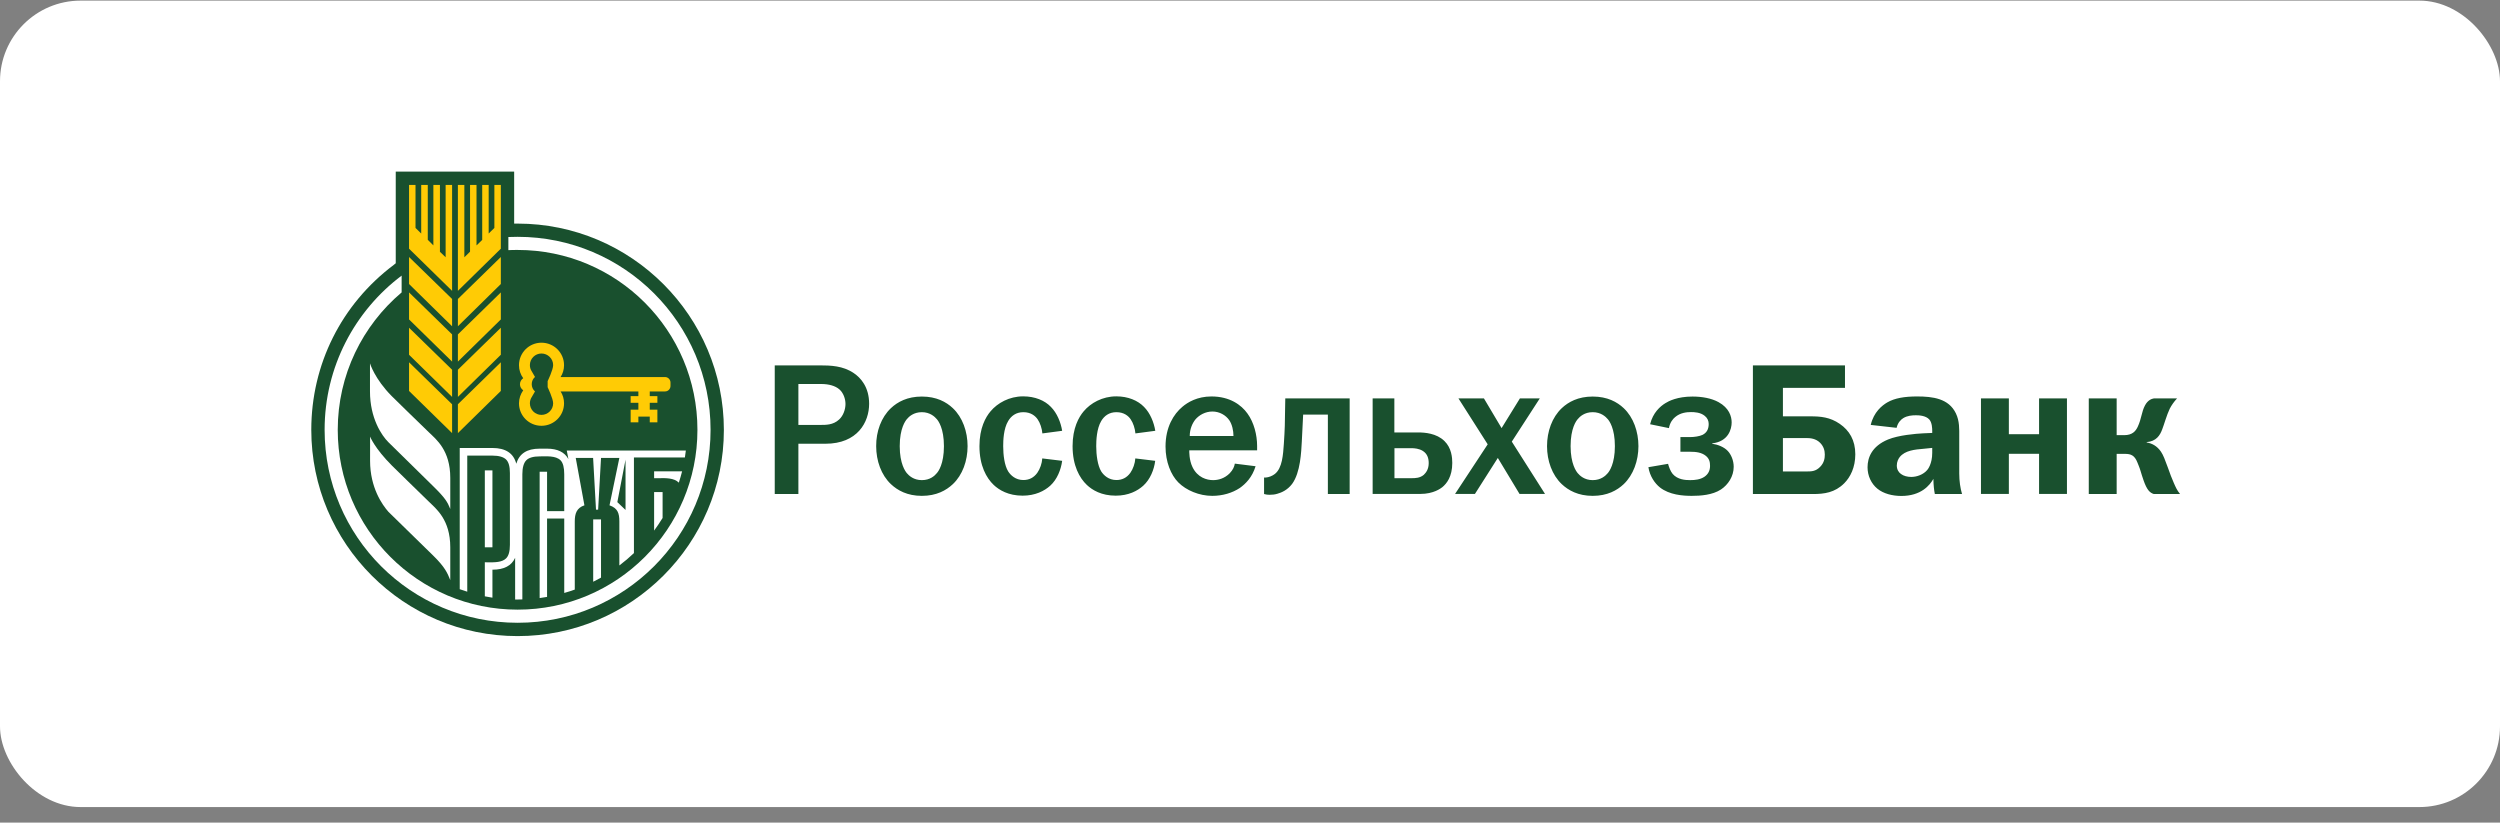
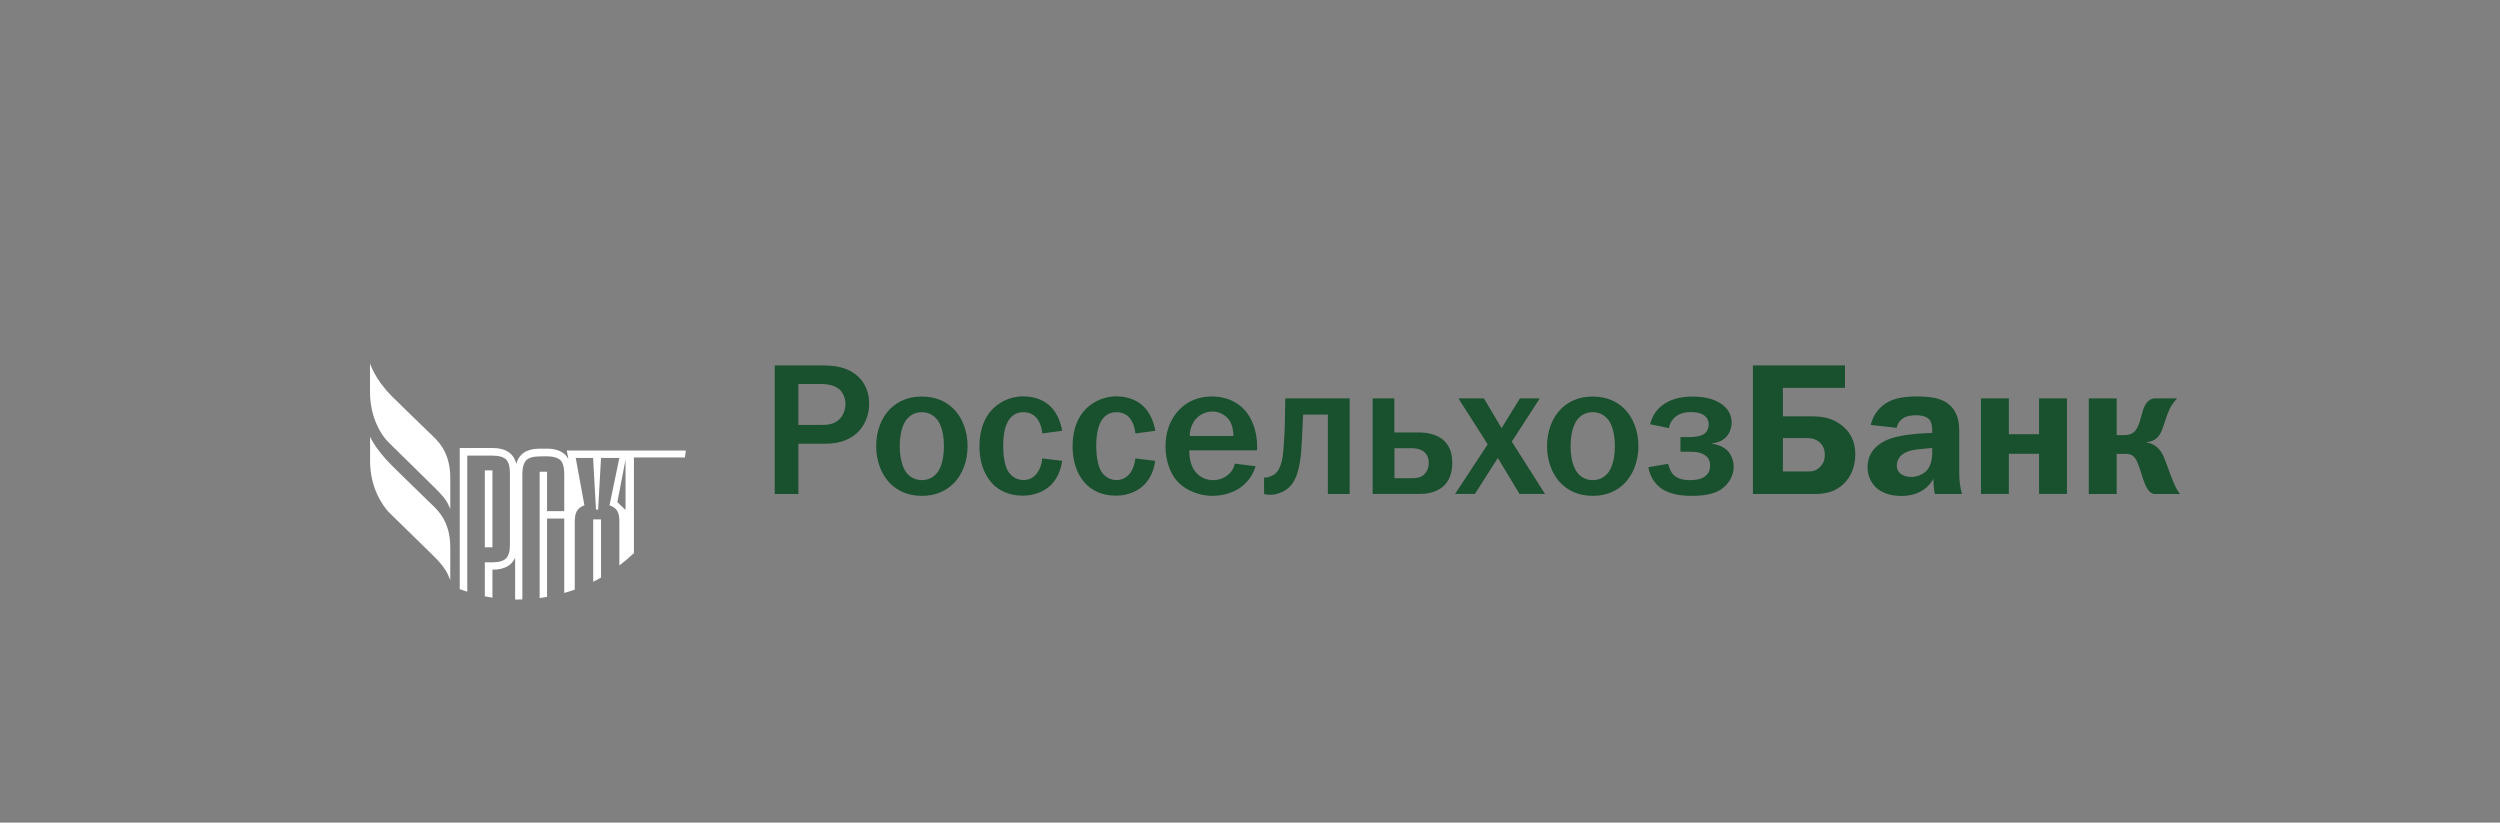
<svg xmlns="http://www.w3.org/2000/svg" width="155" height="51" viewBox="0 0 155 51" fill="none">
  <rect x="0" y="0" width="155" height="51" fill="#808080" stroke="none" />
-   <rect y="0.038" width="155" height="50" rx="5" fill="white" />
  <path d="M50.805 22.653C51.493 22.653 52.259 22.677 52.923 23.126C53.366 23.419 53.886 24 53.886 25.035C53.886 26.172 53.168 27.512 51.176 27.512H49.5V30.63H48.034V22.653H50.805V22.653ZM50.864 26.345C51.188 26.345 51.654 26.357 52.025 26.01C52.283 25.777 52.42 25.382 52.42 25.047C52.42 24.736 52.295 24.359 52.037 24.137C51.78 23.916 51.373 23.808 50.918 23.808H49.5V26.345H50.864V26.345ZM55.239 25.304C55.646 24.921 56.25 24.586 57.154 24.586C58.063 24.586 58.667 24.921 59.074 25.304C59.679 25.873 59.99 26.758 59.99 27.662C59.99 28.565 59.679 29.451 59.074 30.019C58.667 30.402 58.063 30.743 57.154 30.743C56.25 30.743 55.646 30.402 55.239 30.019C54.634 29.451 54.323 28.565 54.323 27.662C54.317 26.752 54.634 25.873 55.239 25.304V25.304ZM56.226 29.337C56.352 29.487 56.645 29.768 57.154 29.768C57.668 29.768 57.955 29.493 58.081 29.337C58.177 29.235 58.524 28.769 58.524 27.662C58.524 26.555 58.177 26.094 58.081 25.986C57.955 25.837 57.662 25.555 57.154 25.555C56.645 25.555 56.352 25.831 56.226 25.986C56.136 26.094 55.783 26.555 55.783 27.662C55.783 28.763 56.136 29.23 56.226 29.337ZM64.627 26.872C64.603 26.573 64.49 26.22 64.334 25.998C64.19 25.789 63.915 25.555 63.448 25.555C62.994 25.555 62.694 25.789 62.509 26.1C62.216 26.579 62.198 27.321 62.198 27.662C62.198 28.206 62.276 28.858 62.509 29.23C62.658 29.463 62.964 29.762 63.448 29.762C63.795 29.762 64.089 29.624 64.31 29.319C64.484 29.074 64.603 28.727 64.621 28.422L65.854 28.571C65.782 29.116 65.543 29.726 65.112 30.115C64.753 30.438 64.19 30.731 63.401 30.731C62.521 30.731 61.947 30.384 61.611 30.067C61.157 29.636 60.726 28.87 60.726 27.662C60.726 26.537 61.109 25.861 61.414 25.502C61.845 24.987 62.575 24.574 63.436 24.574C64.172 24.574 64.777 24.831 65.154 25.226C65.537 25.609 65.77 26.19 65.854 26.71L64.627 26.872V26.872ZM70.396 26.872C70.372 26.573 70.258 26.22 70.102 25.998C69.965 25.789 69.684 25.555 69.217 25.555C68.762 25.555 68.463 25.789 68.277 26.1C67.99 26.579 67.966 27.321 67.966 27.662C67.966 28.206 68.05 28.858 68.277 29.23C68.427 29.463 68.732 29.762 69.217 29.762C69.564 29.762 69.857 29.624 70.079 29.319C70.252 29.074 70.372 28.727 70.39 28.422L71.622 28.571C71.556 29.116 71.311 29.726 70.88 30.115C70.521 30.438 69.965 30.731 69.175 30.731C68.289 30.731 67.721 30.384 67.386 30.067C66.931 29.636 66.5 28.87 66.5 27.662C66.5 26.537 66.883 25.861 67.188 25.502C67.619 24.987 68.349 24.574 69.211 24.574C69.941 24.574 70.545 24.831 70.928 25.226C71.311 25.609 71.544 26.19 71.628 26.71L70.396 26.872V26.872ZM77.846 28.906C77.636 29.601 77.217 30.007 76.87 30.253C76.403 30.564 75.799 30.743 75.159 30.743C74.357 30.743 73.543 30.402 73.052 29.906C72.598 29.445 72.263 28.637 72.263 27.686C72.263 26.477 72.765 25.675 73.31 25.22C73.627 24.951 74.219 24.58 75.111 24.58C76.242 24.58 76.96 25.101 77.343 25.639C77.75 26.196 77.941 26.974 77.941 27.65V27.919H73.735C73.735 27.985 73.723 28.523 73.932 28.954C74.243 29.607 74.818 29.768 75.213 29.768C75.524 29.768 75.919 29.672 76.248 29.337C76.445 29.128 76.529 28.93 76.559 28.745L77.846 28.906V28.906ZM76.475 27.033C76.475 26.698 76.391 26.315 76.218 26.058C75.996 25.735 75.602 25.514 75.171 25.514C74.728 25.514 74.345 25.735 74.112 26.01C73.926 26.244 73.764 26.603 73.764 27.033H76.475V27.033ZM83.679 24.7V30.63H82.328V25.705H80.795C80.76 26.507 80.736 26.83 80.712 27.381C80.676 27.997 80.634 29.295 80.108 30.007C79.814 30.39 79.455 30.54 79.198 30.612C79.048 30.66 78.887 30.677 78.719 30.677C78.605 30.677 78.486 30.666 78.372 30.63V29.607H78.486C78.659 29.595 78.893 29.505 79.042 29.385C79.509 29.014 79.551 28.176 79.599 27.512C79.659 26.639 79.671 26.118 79.676 25.328L79.688 24.7H83.679V24.7ZM86.45 26.812H87.94C88.323 26.812 89.065 26.86 89.556 27.345C89.999 27.775 90.041 28.38 90.041 28.703C90.041 29.553 89.693 29.983 89.424 30.205C89.328 30.277 88.892 30.624 88.054 30.624H85.104V24.7H86.45V26.812V26.812ZM86.45 29.648H87.509C87.767 29.648 88.042 29.636 88.275 29.439C88.413 29.307 88.58 29.092 88.58 28.715C88.58 28.392 88.485 28.134 88.221 27.961C87.988 27.811 87.695 27.787 87.515 27.787H86.456V29.648H86.45V29.648ZM92.003 24.7L93.098 26.543L94.235 24.7H95.468L93.732 27.381L95.791 30.624H94.211L92.865 28.392L91.446 30.624H90.214L92.237 27.548L90.423 24.7H92.003V24.7ZM96.832 25.304C97.239 24.921 97.844 24.586 98.747 24.586C99.656 24.586 100.261 24.921 100.668 25.304C101.272 25.873 101.583 26.758 101.583 27.662C101.583 28.565 101.266 29.451 100.668 30.019C100.261 30.402 99.656 30.743 98.747 30.743C97.844 30.743 97.239 30.402 96.832 30.019C96.228 29.451 95.916 28.565 95.916 27.662C95.916 26.752 96.228 25.873 96.832 25.304ZM97.82 29.337C97.945 29.487 98.238 29.768 98.747 29.768C99.261 29.768 99.549 29.493 99.68 29.337C99.77 29.235 100.123 28.769 100.123 27.662C100.123 26.555 99.776 26.094 99.68 25.986C99.555 25.837 99.261 25.555 98.747 25.555C98.238 25.555 97.945 25.831 97.82 25.986C97.724 26.094 97.377 26.555 97.377 27.662C97.377 28.763 97.73 29.23 97.82 29.337ZM102.307 26.303C102.481 25.585 102.935 25.19 103.259 24.993C103.456 24.867 104.001 24.586 104.934 24.586C105.515 24.586 106.107 24.688 106.55 24.933C107.202 25.292 107.363 25.813 107.363 26.19C107.363 26.597 107.166 27.375 106.155 27.488V27.512C106.502 27.56 106.885 27.71 107.118 27.955C107.328 28.176 107.489 28.547 107.489 28.942C107.489 29.535 107.142 30.055 106.699 30.348C106.167 30.695 105.431 30.743 104.886 30.743C104.336 30.743 103.504 30.683 102.918 30.223C102.594 29.965 102.289 29.523 102.2 28.966L103.42 28.757C103.468 28.942 103.57 29.224 103.707 29.385C104.013 29.738 104.485 29.768 104.79 29.768C105.096 29.768 105.419 29.732 105.676 29.559C105.909 29.397 106.023 29.176 106.023 28.882C106.023 28.637 105.975 28.44 105.766 28.266C105.497 28.045 105.138 28.009 104.802 28.009H104.186V27.099H104.802C105.036 27.099 105.371 27.051 105.557 26.962C105.802 26.836 105.939 26.627 105.939 26.285C105.939 26.1 105.867 25.92 105.694 25.783C105.425 25.561 105.042 25.549 104.844 25.549C104.575 25.549 104.18 25.585 103.857 25.861C103.719 25.974 103.534 26.196 103.474 26.543L102.307 26.303V26.303ZM114.389 24.047H110.541V25.813H112.252C112.869 25.813 113.461 25.861 114.065 26.279C114.658 26.686 115.029 27.291 115.029 28.164C115.029 28.978 114.723 29.582 114.341 29.965C113.76 30.546 113.096 30.63 112.402 30.63H108.68V22.653H114.389V24.047ZM110.541 29.23H112.043C112.324 29.23 112.581 29.218 112.845 28.948C113.102 28.691 113.138 28.404 113.138 28.182C113.138 27.931 113.066 27.674 112.845 27.452C112.581 27.189 112.24 27.159 111.995 27.159H110.541V29.23V29.23ZM115.986 26.345C116.172 25.544 116.692 25.137 117.009 24.951C117.47 24.682 118.086 24.58 118.859 24.58C119.834 24.58 120.821 24.706 121.264 25.627C121.497 26.106 121.473 26.615 121.473 27.057V29.349C121.473 29.828 121.539 30.271 121.647 30.63H119.96C119.912 30.396 119.876 30.085 119.87 29.69C119.648 30.085 119.109 30.749 117.883 30.749C117.338 30.749 116.776 30.612 116.393 30.295C116.022 29.989 115.788 29.505 115.788 28.972C115.788 28.38 116.046 27.668 117.057 27.249C117.71 26.98 118.769 26.89 119.241 26.866L119.798 26.842V26.716C119.798 26.555 119.786 26.208 119.624 26.016C119.403 25.759 118.96 25.747 118.787 25.747C118.547 25.747 118.254 25.771 118.008 25.92C117.859 26.01 117.662 26.202 117.59 26.525L115.986 26.345V26.345ZM119.277 27.823C118.697 27.871 118.116 27.931 117.787 28.332C117.698 28.446 117.602 28.625 117.602 28.864C117.602 29.122 117.728 29.295 117.859 29.385C118.02 29.511 118.266 29.57 118.499 29.57C118.847 29.57 119.253 29.421 119.487 29.14C119.523 29.104 119.798 28.757 119.798 28.081V27.77L119.277 27.823ZM124.549 24.7V26.92H126.422V24.7H128.151V30.624H126.422V28.134H124.549V30.624H122.82V24.7H124.549V24.7ZM131.233 24.7V26.98H131.7C132.202 26.98 132.411 26.734 132.537 26.465C132.783 25.944 132.771 25.538 132.992 25.131C133.166 24.807 133.399 24.724 133.548 24.7H134.979C134.793 24.897 134.631 25.131 134.524 25.34C134.339 25.723 134.165 26.351 134.057 26.621C133.92 26.992 133.686 27.363 133.094 27.41V27.434C133.411 27.482 133.734 27.644 133.979 28.003C134.129 28.224 134.231 28.511 134.399 28.966C134.56 29.433 134.631 29.595 134.781 29.953C134.901 30.223 134.967 30.384 135.164 30.63H133.536C133.28 30.546 133.106 30.372 132.896 29.768C132.735 29.307 132.711 29.14 132.603 28.882L132.519 28.673C132.346 28.23 132.113 28.14 131.753 28.14H131.233V30.63H129.504V24.7H131.233V24.7Z" fill="#19502E" />
-   <path d="M32.093 39.438C25.038 39.438 19.3 33.706 19.3 26.651C19.3 22.599 21.161 18.872 24.404 16.43L24.536 16.323V10.638H31.878V13.863H32.093C39.142 13.863 44.88 19.602 44.88 26.657C44.88 33.706 39.142 39.438 32.093 39.438Z" fill="#19502E" />
-   <path d="M28.389 26.854L31.052 24.239V22.462L28.389 25.065V26.854ZM28.389 20.23L31.052 17.609V15.934L28.389 18.536V20.23ZM28.389 22.42L31.052 19.805V18.13L28.389 20.733V22.42ZM27.629 15.951L27.276 15.61V11.464H26.869V15.216L26.522 14.868V11.464H26.115V14.479L25.762 14.132V11.464H25.361V15.419L28.03 18.034V11.464H27.629V15.951ZM28.389 24.61L31.052 21.995V20.32L28.389 22.923V24.61ZM25.361 24.239L28.03 26.854V25.065L25.361 22.462V24.239V24.239ZM30.651 14.132L30.298 14.479V11.464H29.897V14.874L29.544 15.216V11.464H29.143V15.604L28.79 15.951V11.464H28.389V18.034L31.052 15.419V11.464H30.651V14.132V14.132ZM25.361 17.609L28.03 20.23V18.536L25.361 15.934V17.609V17.609ZM25.361 19.805L28.03 22.42V20.733L25.361 18.13V19.805V19.805ZM25.361 21.995L28.03 24.61V22.923L25.361 20.32V21.995V21.995ZM41.236 23.377H34.756C34.894 23.162 34.971 22.911 34.971 22.641C34.971 21.869 34.343 21.247 33.571 21.247C32.799 21.247 32.177 21.875 32.177 22.641C32.177 22.947 32.273 23.222 32.44 23.449C32.321 23.527 32.237 23.665 32.237 23.826C32.237 23.982 32.321 24.119 32.44 24.197C32.279 24.424 32.177 24.706 32.177 25.005C32.177 25.777 32.799 26.399 33.571 26.399C34.343 26.399 34.971 25.777 34.971 25.005C34.971 24.736 34.894 24.478 34.756 24.269H39.579V24.562H39.1V24.975H39.579V25.4H39.1V26.184H39.579V25.831H40.285V26.184H40.758V25.4H40.285V24.975H40.758V24.562H40.285V24.269H41.236C41.422 24.269 41.571 24.113 41.571 23.928V23.718C41.571 23.533 41.416 23.377 41.236 23.377V23.377ZM34.295 25.005C34.295 25.4 33.972 25.723 33.571 25.723C33.176 25.723 32.853 25.4 32.853 25.005C32.853 24.861 32.895 24.724 32.973 24.61L33.17 24.269C33.044 24.161 32.967 24 32.967 23.82C32.967 23.641 33.044 23.479 33.17 23.371L32.973 23.03C32.895 22.917 32.853 22.785 32.853 22.635C32.853 22.24 33.176 21.917 33.571 21.917C33.966 21.917 34.295 22.24 34.295 22.635C34.295 22.929 33.954 23.629 33.954 23.629V24.006C33.954 24.012 34.295 24.712 34.295 25.005V25.005Z" fill="#FFCB05" />
  <path d="M22.939 22.528V24.269C22.939 25.932 23.663 27.003 24.081 27.416C24.327 27.656 26.804 30.097 26.84 30.127C27.612 30.881 27.744 31.126 27.917 31.557V29.63C27.917 27.913 27.049 27.249 26.601 26.812C25.553 25.795 24.859 25.125 24.291 24.562C23.226 23.491 22.939 22.528 22.939 22.528V22.528ZM26.601 31.114C25.559 30.091 24.859 29.427 24.297 28.864C23.226 27.793 22.945 27.069 22.945 27.069V28.571C22.945 30.235 23.698 31.294 24.081 31.731C24.327 31.97 26.81 34.399 26.84 34.429C27.612 35.183 27.744 35.542 27.917 35.967V33.933C27.917 32.215 27.043 31.551 26.601 31.114V31.114Z" fill="white" />
-   <path d="M32.094 14.683C31.902 14.683 31.711 14.689 31.519 14.695V15.509C31.711 15.497 31.896 15.497 32.094 15.497C38.251 15.497 43.241 20.487 43.241 26.65C43.241 32.808 38.251 37.798 32.094 37.798C25.936 37.798 20.94 32.808 20.94 26.65C20.94 23.234 22.478 20.176 24.901 18.13V17.088C21.999 19.272 20.126 22.743 20.126 26.65C20.126 33.257 25.481 38.612 32.094 38.612C38.7 38.612 44.055 33.257 44.055 26.65C44.055 20.044 38.7 14.683 32.094 14.683Z" fill="white" />
-   <path d="M40.555 32.897C40.74 32.646 40.914 32.383 41.081 32.114V30.51H40.555V32.897ZM42.087 29.924C42.164 29.69 42.23 29.457 42.29 29.223H40.555V29.648H40.818C41.279 29.636 41.799 29.63 42.087 29.924Z" fill="white" />
  <path d="M30.531 29.164H30.059V33.933H30.531V29.164V29.164Z" fill="white" />
  <path d="M28.976 28.248H30.531C30.932 28.248 31.214 28.332 31.375 28.487C31.537 28.643 31.614 28.924 31.614 29.325V33.783C31.614 34.184 31.537 34.465 31.375 34.621C31.13 34.866 30.675 34.866 30.298 34.866C30.214 34.86 30.131 34.86 30.059 34.86V36.972C30.214 37.002 30.37 37.032 30.531 37.056V35.321C31.25 35.321 31.716 35.076 31.938 34.585V37.17H32.093C32.189 37.17 32.291 37.17 32.386 37.164V29.403C32.386 28.99 32.47 28.703 32.626 28.541C32.781 28.38 33.063 28.296 33.458 28.296C33.858 28.296 34.451 28.236 34.756 28.541C34.912 28.703 34.983 28.996 34.983 29.403V31.689H33.918V29.247H33.458V37.08C33.613 37.062 33.763 37.038 33.918 37.008V32.15H34.983V36.763C35.205 36.703 35.42 36.631 35.636 36.554V32.329C35.636 31.85 35.749 31.491 36.234 31.33L35.695 28.392H36.773L36.952 31.599H37.084L37.263 28.392H38.4L37.79 31.33C38.298 31.509 38.4 31.82 38.4 32.329V35.058C38.717 34.818 39.016 34.567 39.304 34.292V28.362H42.463C42.487 28.218 42.505 28.081 42.523 27.931H35.139L35.241 28.463C35.007 28.033 34.565 27.817 33.912 27.817H33.452C32.668 27.817 32.195 28.128 32.009 28.751C31.842 28.099 31.345 27.775 30.526 27.775H28.503V36.53C28.659 36.584 28.814 36.637 28.97 36.685V28.248H28.976V28.248ZM38.783 31.617L38.275 31.132L38.783 28.499V31.617Z" fill="white" />
  <path d="M36.778 36.069C36.94 35.985 37.101 35.901 37.263 35.812V32.203H36.778V36.069Z" fill="white" />
</svg>